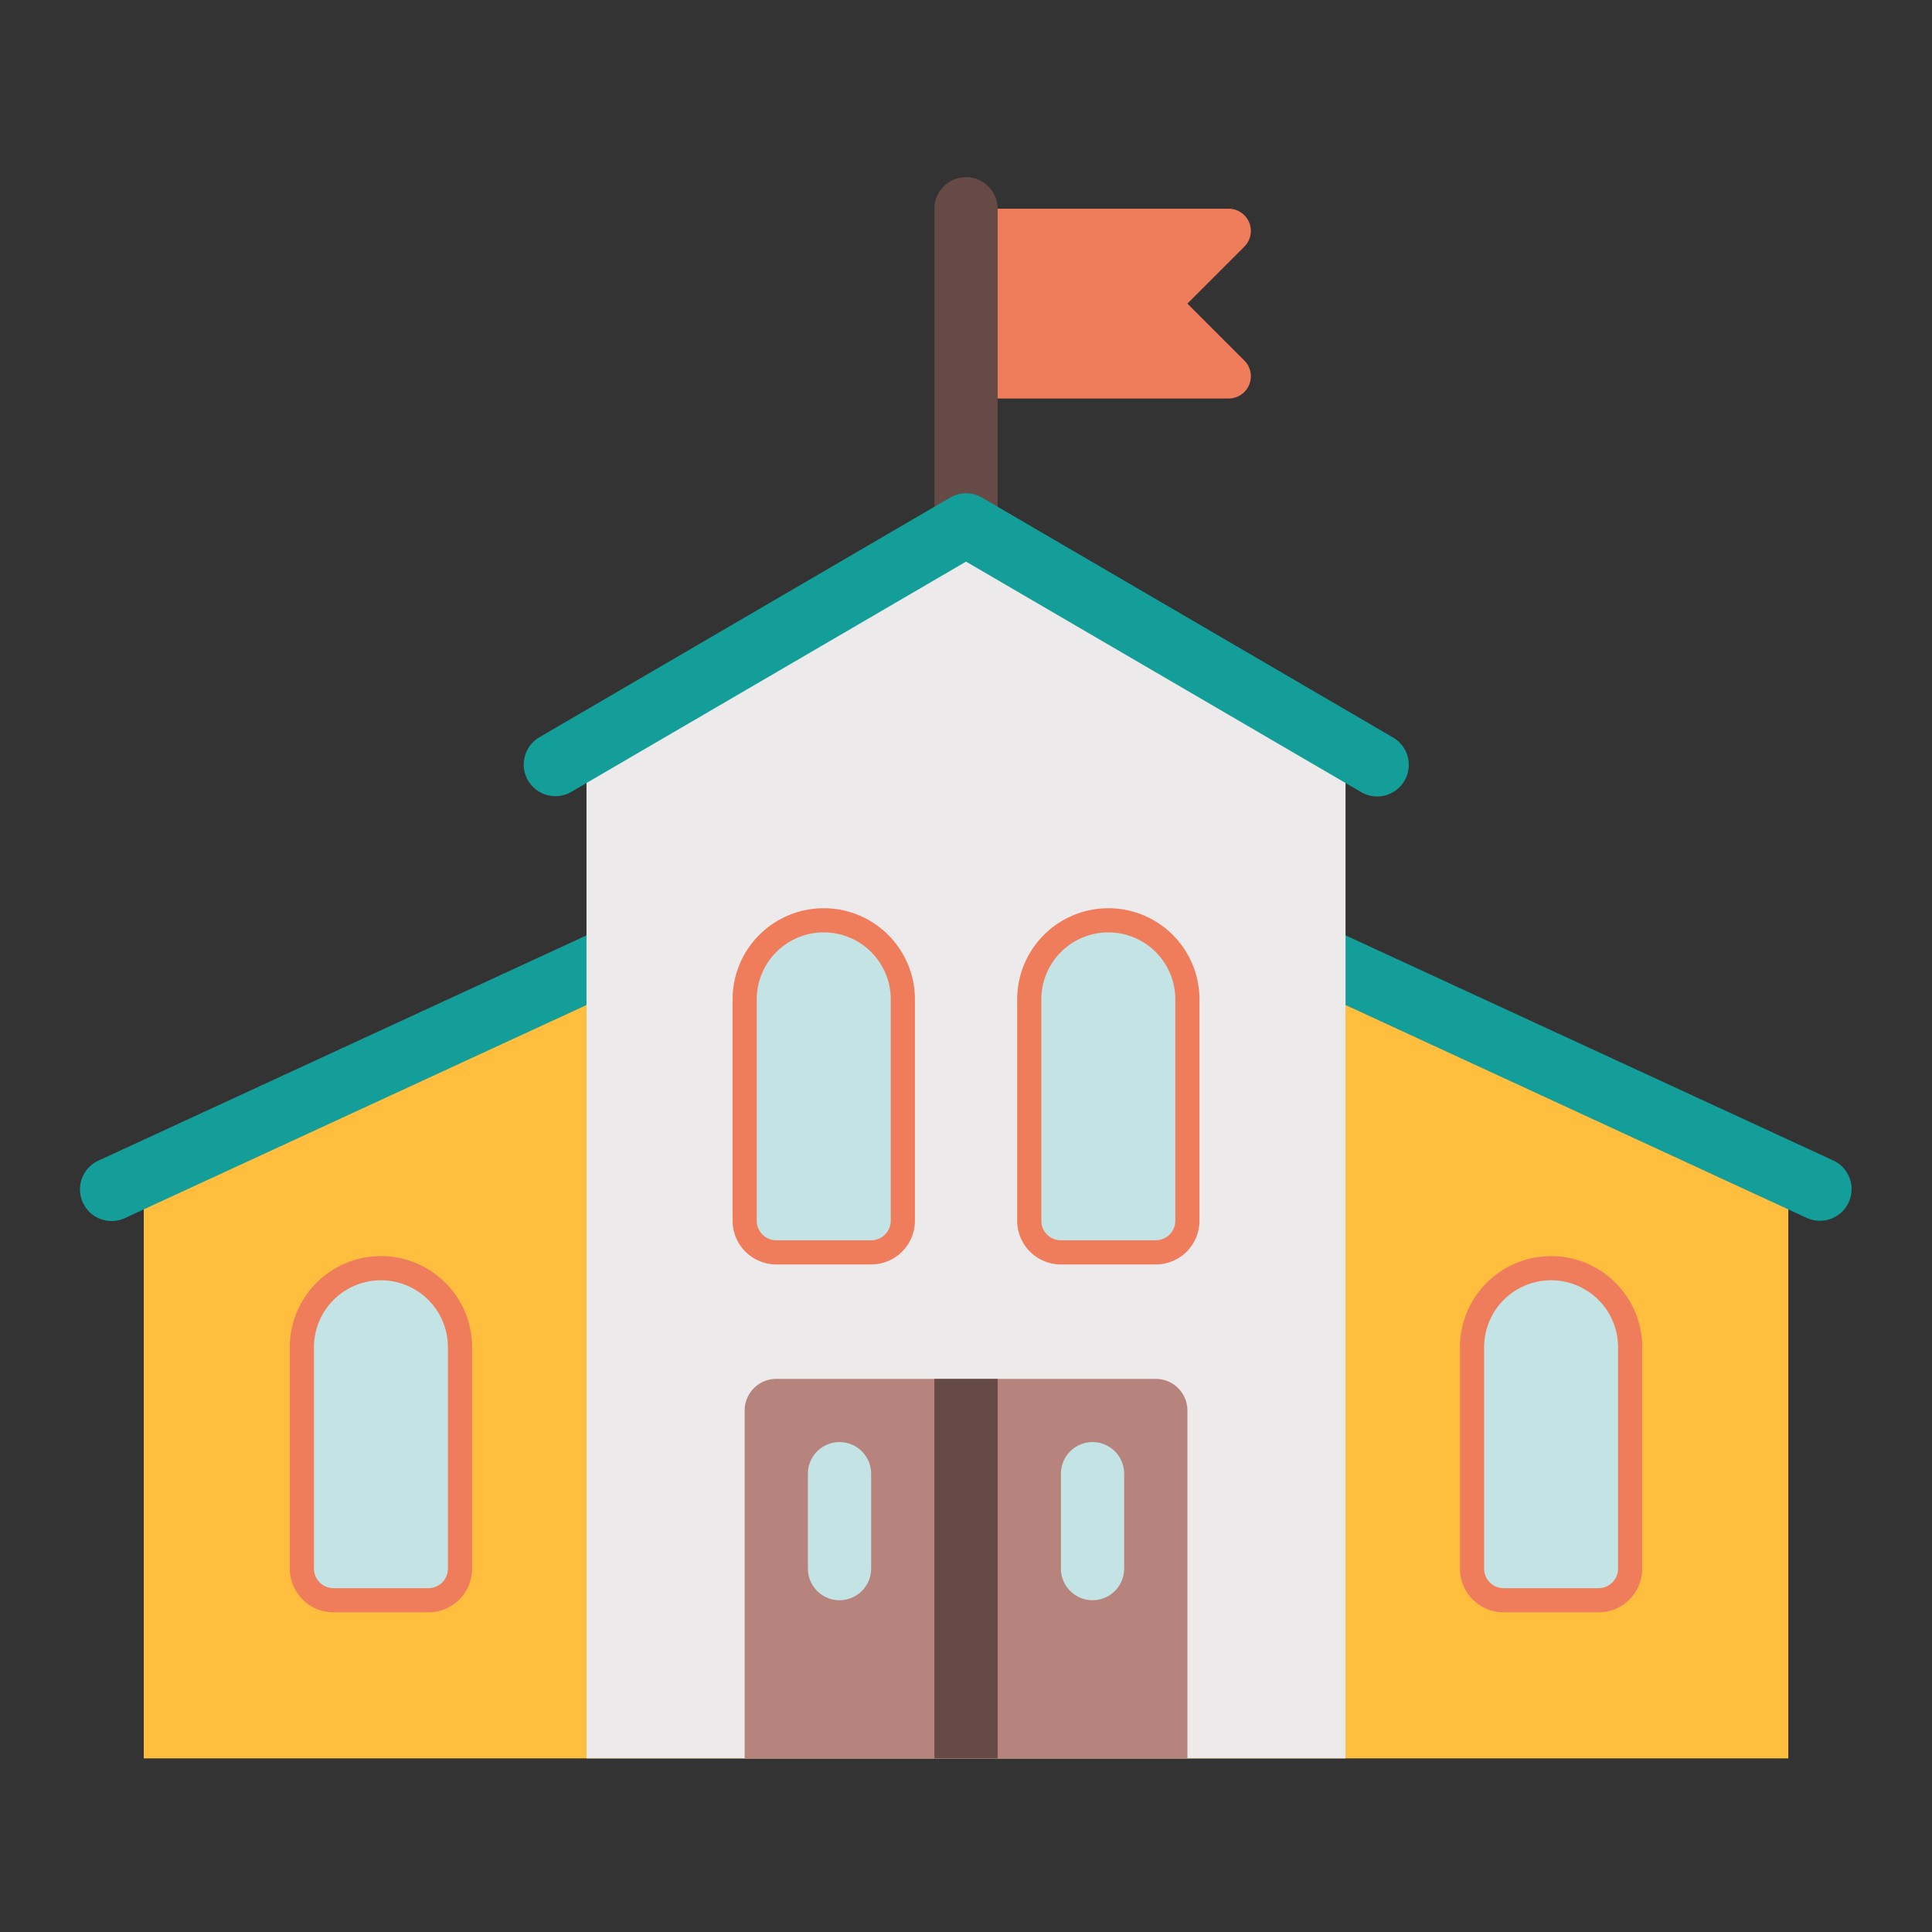
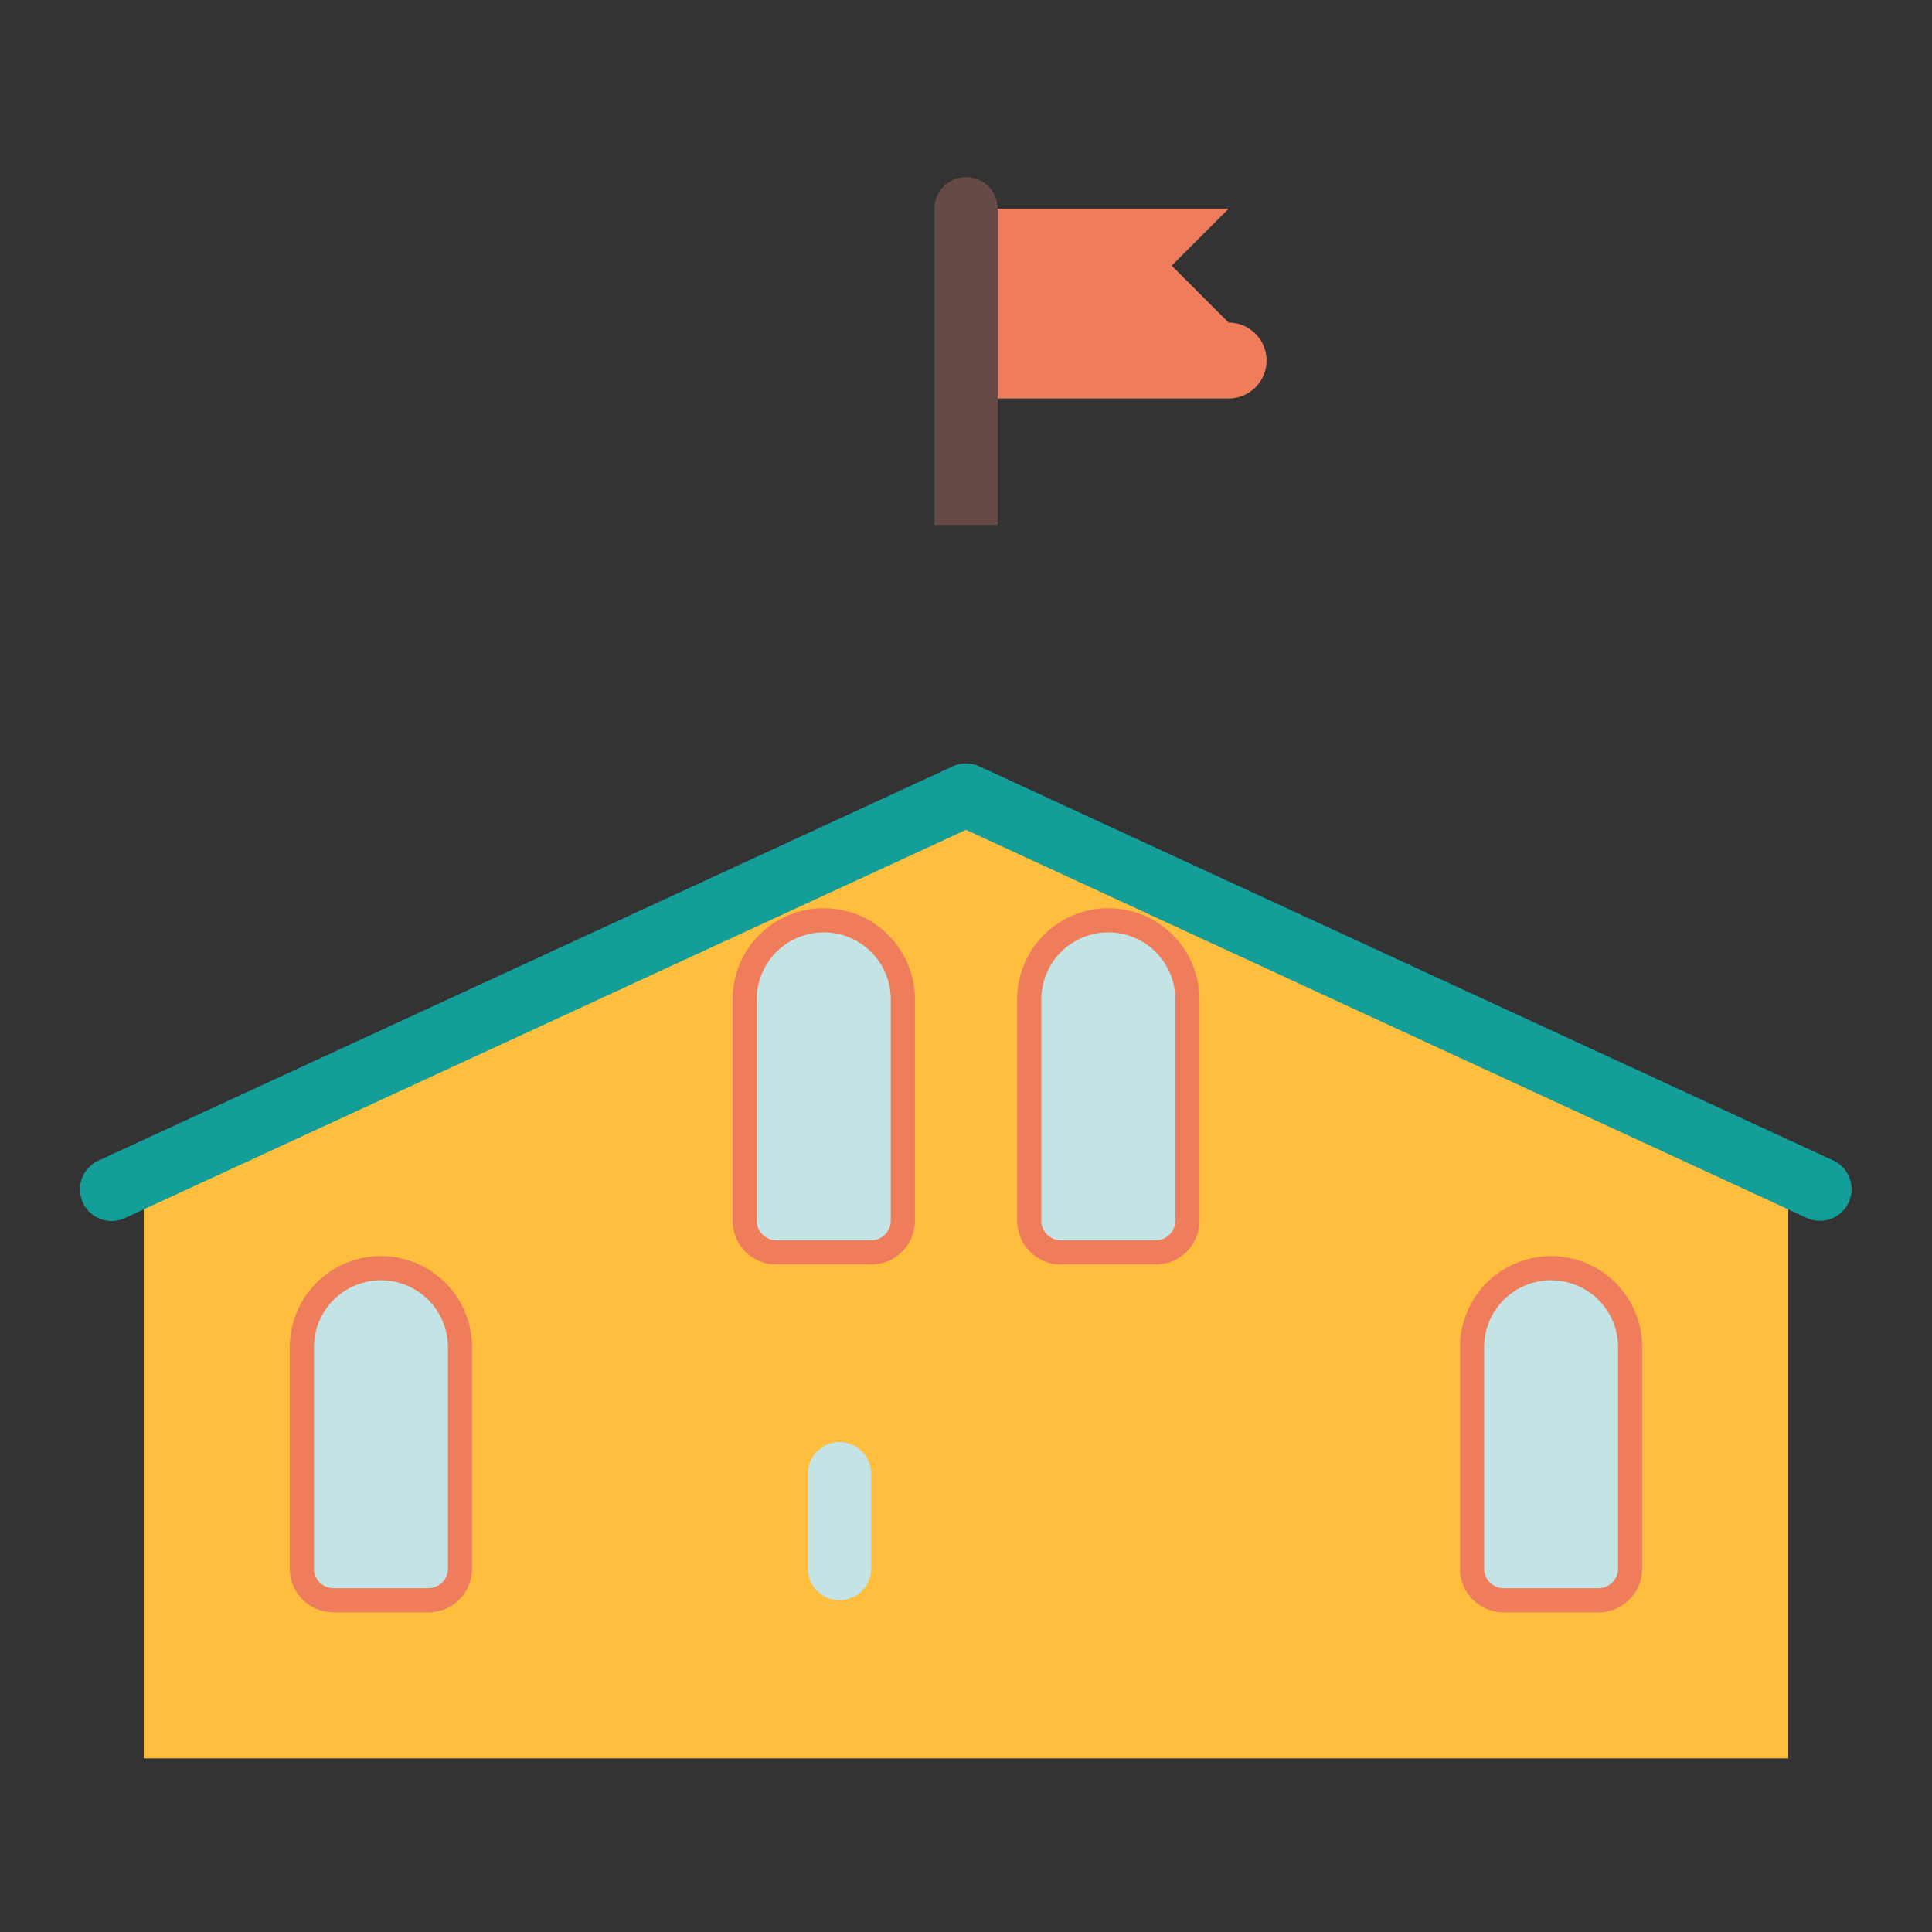
<svg xmlns="http://www.w3.org/2000/svg" width="120" height="120" viewBox="0 0 120 120">
  <rect x="0" y="0" width="120" height="120" fill="#333333" stroke="none" />
  <g transform="translate(-141 -2263)">
    <rect width="120" height="120" transform="translate(141 2263)" fill="none" />
    <g transform="translate(-484.607 1925.303)">
-       <path d="M674.435,361.466H658.086V349.679h16.349a1.38,1.38,0,0,1,.976,2.356l-3.536,3.536,3.536,3.538A1.38,1.38,0,0,1,674.435,361.466Z" transform="translate(27.484 0.982)" fill="#ef7c5b" />
+       <path d="M674.435,361.466H658.086V349.679h16.349l-3.536,3.536,3.536,3.538A1.38,1.38,0,0,1,674.435,361.466Z" transform="translate(27.484 0.982)" fill="#ef7c5b" />
      <path d="M659.087,348.7h0a1.965,1.965,0,0,0-1.964,1.964V370.3h3.928V350.661A1.964,1.964,0,0,0,659.087,348.7Z" transform="translate(26.521 0)" fill="#654a46" />
      <path d="M734.717,390.929l-51.073-23.572-51.073,23.572v37.322H734.717Z" transform="translate(1.965 18.663)" fill="#ffbe3e" />
      <path d="M738.645,395.311a1.967,1.967,0,0,1-.822-.18l-52.215-24.1-52.213,24.1a1.965,1.965,0,1,1-1.646-3.568l53.037-24.478a1.972,1.972,0,0,1,1.646,0l53.037,24.478a1.964,1.964,0,0,1-.824,3.748Z" transform="translate(0 18.21)" fill="#149e99" />
-       <path d="M693.464,374.233l-23.572-13.751L646.32,374.233v60.894h47.144Z" transform="translate(15.716 11.787)" fill="#eceaea" />
-       <path d="M697.391,377.344a1.967,1.967,0,0,1-.986-.268l-24.548-14.319L647.31,377.076a1.965,1.965,0,0,1-1.98-3.394l25.538-14.9a1.956,1.956,0,0,1,1.978,0l25.536,14.9a1.965,1.965,0,0,1-.992,3.662Z" transform="translate(13.752 9.823)" fill="#149e99" />
-       <path d="M678.731,409.588h-27.5V387.98a1.965,1.965,0,0,1,1.964-1.964h23.572a1.965,1.965,0,0,1,1.964,1.964v21.608Z" transform="translate(20.628 37.326)" fill="#b6837d" />
      <path d="M656.141,371.776h0a4.91,4.91,0,0,0-4.91,4.91v13.751A1.965,1.965,0,0,0,653.2,392.4h5.892a1.964,1.964,0,0,0,1.964-1.964V376.686A4.91,4.91,0,0,0,656.141,371.776Z" transform="translate(20.628 23.083)" fill="#c4e3e4" stroke="#ef7c5b" stroke-miterlimit="10" stroke-width="1.5" />
      <path d="M642.392,382.579h0a4.91,4.91,0,0,0-4.91,4.91v13.751a1.965,1.965,0,0,0,1.964,1.964h5.893a1.965,1.965,0,0,0,1.964-1.964V387.489A4.91,4.91,0,0,0,642.392,382.579Z" transform="translate(6.876 33.888)" fill="#c4e3e4" stroke="#ef7c5b" stroke-miterlimit="10" stroke-width="1.5" />
      <path d="M678.729,382.579h0a4.91,4.91,0,0,0-4.911,4.91v13.751a1.964,1.964,0,0,0,1.964,1.964h5.892a1.965,1.965,0,0,0,1.964-1.964V387.489A4.91,4.91,0,0,0,678.729,382.579Z" transform="translate(43.22 33.888)" fill="#c4e3e4" stroke="#ef7c5b" stroke-miterlimit="10" stroke-width="1.5" />
      <path d="M664.981,371.776h0a4.912,4.912,0,0,0-4.912,4.91v13.751a1.965,1.965,0,0,0,1.966,1.964h5.892a1.965,1.965,0,0,0,1.964-1.964V376.686A4.91,4.91,0,0,0,664.981,371.776Z" transform="translate(29.467 23.083)" fill="#c4e3e4" stroke="#ef7c5b" stroke-miterlimit="10" stroke-width="1.5" />
-       <rect width="3.929" height="23.572" transform="translate(683.644 423.342)" fill="#654a46" />
      <g transform="translate(675.787 427.27)">
        <path d="M655.159,397.8h0a1.965,1.965,0,0,0,1.964-1.964v-5.895a1.965,1.965,0,0,0-1.964-1.964h0a1.965,1.965,0,0,0-1.964,1.964v5.895A1.965,1.965,0,0,0,655.159,397.8Z" transform="translate(-653.195 -387.98)" fill="#c4e3e4" />
-         <path d="M663.016,397.8h0a1.965,1.965,0,0,0,1.964-1.964v-5.895a1.965,1.965,0,0,0-1.964-1.964h0a1.964,1.964,0,0,0-1.964,1.964v5.895A1.964,1.964,0,0,0,663.016,397.8Z" transform="translate(-645.336 -387.98)" fill="#c4e3e4" />
      </g>
    </g>
  </g>
</svg>